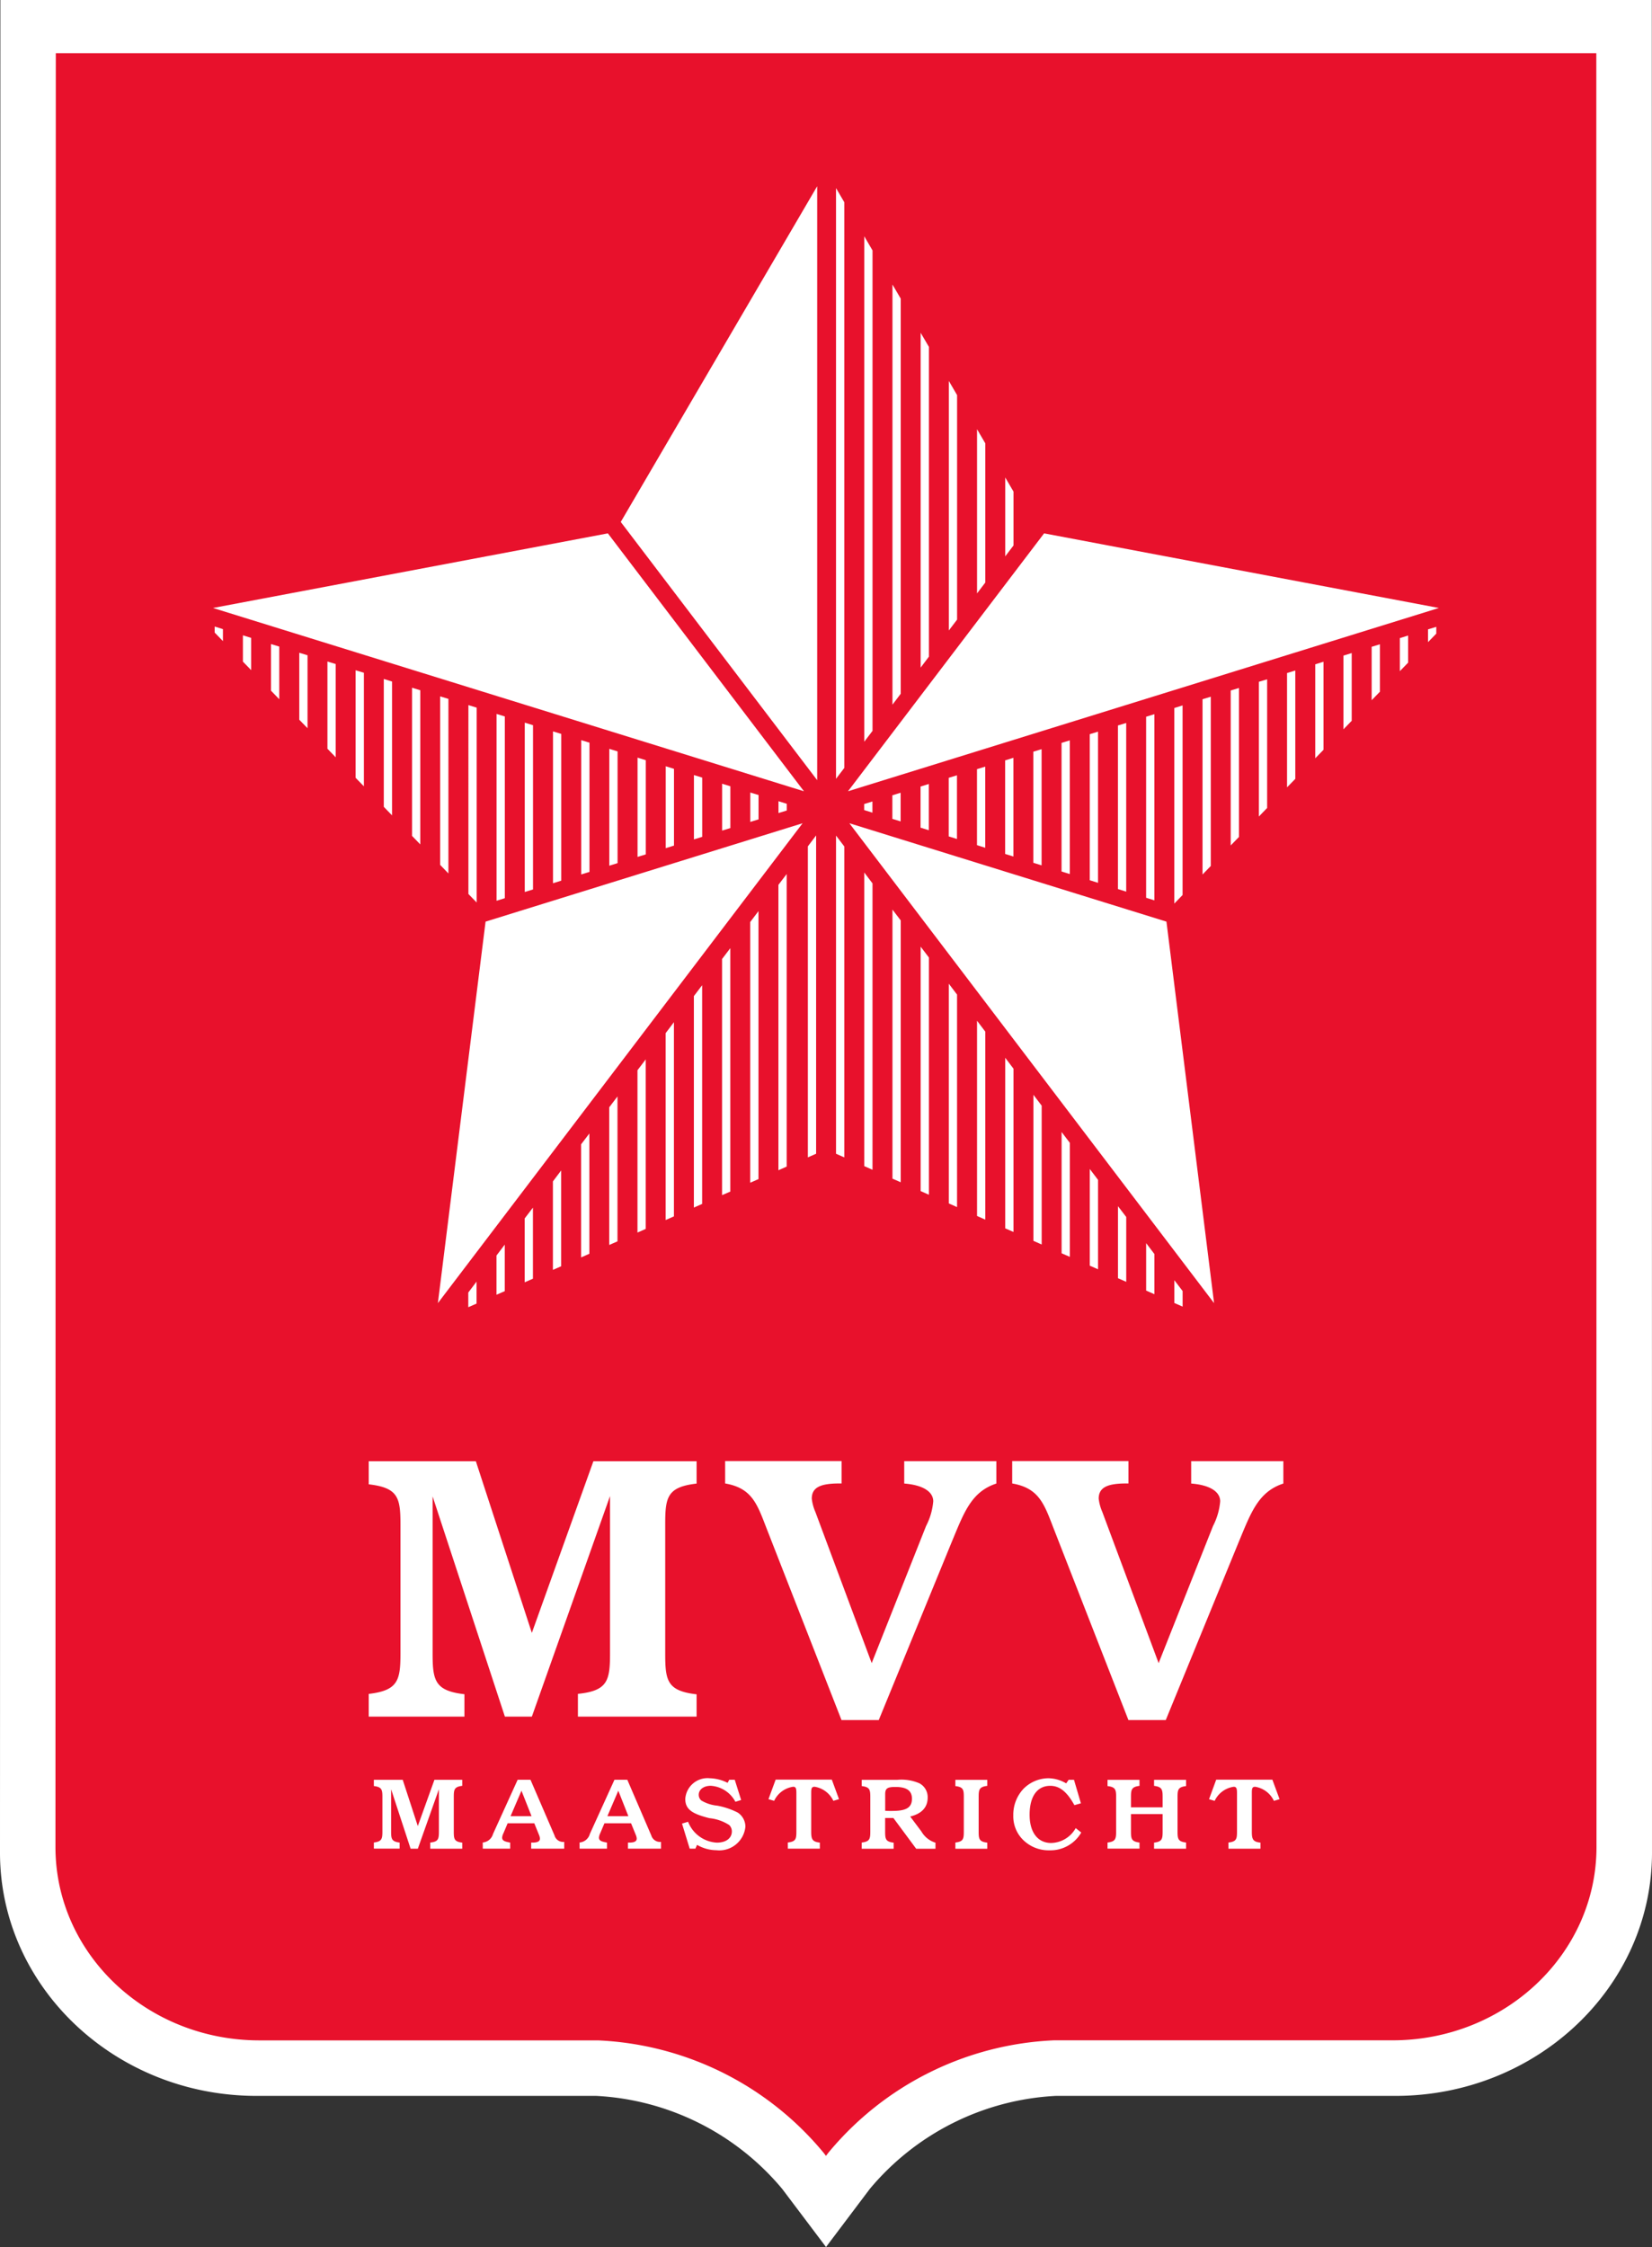
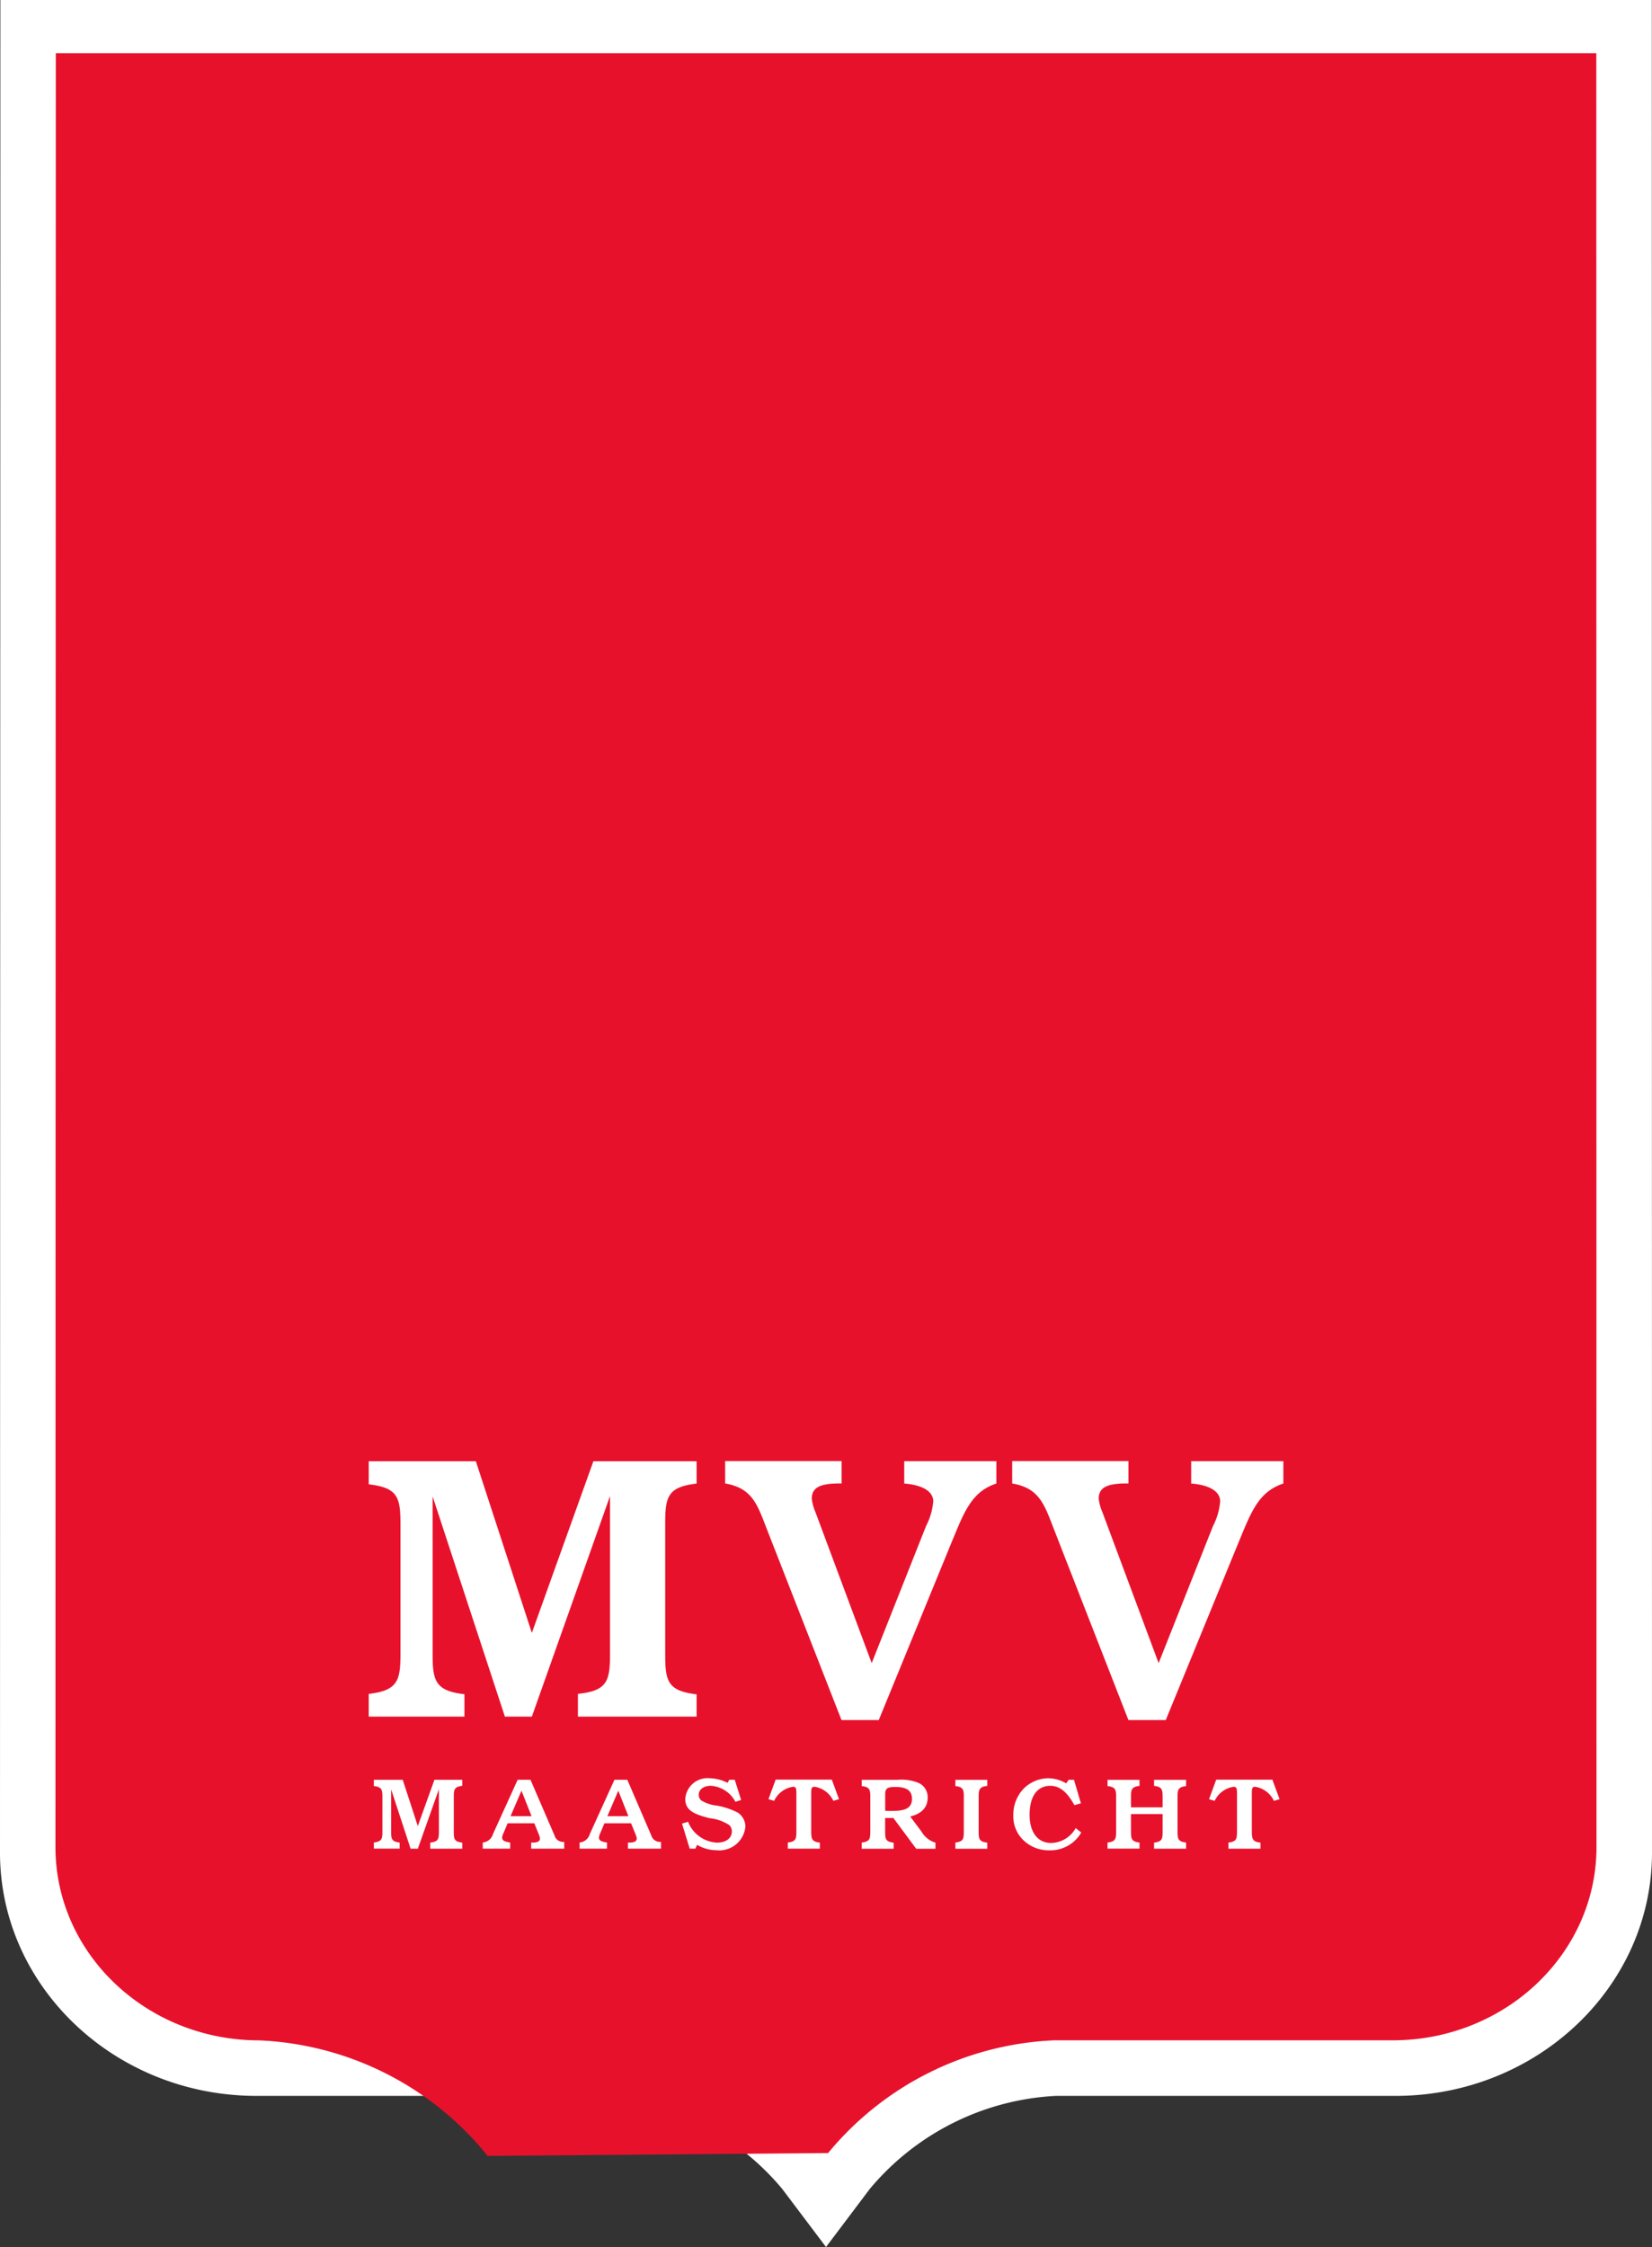
<svg xmlns="http://www.w3.org/2000/svg" width="100" height="136" viewBox="0 0 100 136">
  <rect x="0" y="0" width="100" height="136" fill="#333333" stroke="none" />
  <defs>
    <style>.a{fill:none;}.b{clip-path:url(#a);}.c{fill:#fff;}.d{fill:#e8112c;}</style>
    <clipPath id="a">
      <rect class="a" width="100" height="136" />
    </clipPath>
  </defs>
  <g class="b">
    <path class="c" d="M292.707,103.18H192.741l-.023,112.134c0,8.117,6.965,14.72,15.524,14.72h20.571a15.725,15.725,0,0,1,11.253,5.629l2.653,3.518,2.656-3.523a15.722,15.722,0,0,1,11.249-5.624h20.567c8.563,0,15.527-6.6,15.527-14.72Z" transform="translate(-192.718 -103.18)" />
-     <path class="d" d="M242.849,233.494a18.785,18.785,0,0,1,13.674-6.823h20.491c6.817,0,12.348-5.241,12.348-11.7L289.351,106.4H196.1l-.021,108.575c0,6.458,5.528,11.7,12.351,11.7h20.49a18.788,18.788,0,0,1,13.674,6.823l.126.167Z" transform="translate(-192.722 -103.18)" />
+     <path class="d" d="M242.849,233.494a18.785,18.785,0,0,1,13.674-6.823h20.491c6.817,0,12.348-5.241,12.348-11.7L289.351,106.4H196.1l-.021,108.575c0,6.458,5.528,11.7,12.351,11.7a18.788,18.788,0,0,1,13.674,6.823l.126.167Z" transform="translate(-192.722 -103.18)" />
    <path class="c" d="M215.065,206.226c1.779-.208,1.921-.825,1.921-2.454v-7.8c0-1.629-.142-2.224-1.921-2.432v-1.395h6.485l3.389,10.388,3.725-10.388h6.248v1.351c-1.778.206-1.9.825-1.9,2.454v7.847c0,1.629.12,2.249,1.9,2.454V207.6h-7.184v-1.377c1.8-.183,1.944-.8,1.944-2.454v-9.519L224.94,207.6h-1.633l-4.375-13.329v9.52c0,1.629.146,2.249,1.926,2.454V207.6h-5.793Zm28.618,1.582h2.256l4.4-10.736c.747-1.789,1.181-3.074,2.718-3.579v-1.354h-5.577v1.354c1.155.09,1.757.505,1.757,1.078a3.983,3.983,0,0,1-.434,1.492l-3.292,8.3-3.411-9.155a2.758,2.758,0,0,1-.216-.8c0-.667.5-.919,1.658-.919h.146v-1.354H236.64v1.354c1.588.274,1.922,1.193,2.476,2.638Zm17.368,0h2.261l4.4-10.736c.747-1.789,1.181-3.074,2.718-3.579v-1.354H264.85v1.354c1.152.09,1.756.505,1.756,1.078a3.982,3.982,0,0,1-.433,1.492l-3.293,8.3-3.411-9.155a2.8,2.8,0,0,1-.217-.8c0-.667.505-.919,1.658-.919h.143v-1.354h-7.037v1.354c1.587.274,1.921,1.193,2.475,2.638Zm-45.676,7.412c.477-.056.518-.219.518-.662v-2.1c0-.438-.04-.6-.518-.655v-.378h1.748l.913,2.8,1.006-2.8h1.684v.365c-.479.057-.512.225-.512.663v2.117c0,.439.032.6.512.658v.368H218.79v-.373c.485-.05.523-.214.523-.662v-2.565l-1.276,3.6H217.6l-1.18-3.6v2.569c0,.439.038.6.515.658v.368h-1.559Zm9.546-1.593-.61-1.542-.661,1.542Zm-2.954,1.593a.709.709,0,0,0,.622-.519l1.491-3.279h.777l1.453,3.367a.546.546,0,0,0,.588.394v.41h-2v-.368h.091c.292,0,.44-.076.44-.242a.676.676,0,0,0-.05-.208l-.292-.718h-1.614l-.252.6a.706.706,0,0,0-.08.261c0,.189.144.246.487.307v.368h-1.659Zm8.815-1.593-.609-1.542-.661,1.542Zm-2.953,1.593a.706.706,0,0,0,.621-.519l1.49-3.279h.778l1.45,3.367a.553.553,0,0,0,.59.394v.41h-2v-.368h.089c.292,0,.441-.076.441-.242a.647.647,0,0,0-.05-.208l-.293-.718h-1.612l-.254.6a.779.779,0,0,0-.078.261c0,.189.143.246.486.307v.368H227.83Zm6.666.373-.466-1.517.367-.112a1.984,1.984,0,0,0,1.738,1.264c.565,0,.912-.272.912-.683a.534.534,0,0,0-.159-.381,2.689,2.689,0,0,0-1.2-.417c-.969-.247-1.461-.493-1.461-1.162a1.349,1.349,0,0,1,1.482-1.254,2.529,2.529,0,0,1,1.081.278l.1-.187h.332l.387,1.226-.348.107a1.819,1.819,0,0,0-1.49-.968c-.441,0-.729.236-.729.545a.448.448,0,0,0,.158.345,2.269,2.269,0,0,0,.952.311,4.547,4.547,0,0,1,1.249.419,1.025,1.025,0,0,1,.466.856,1.586,1.586,0,0,1-1.762,1.423,2.349,2.349,0,0,1-1.164-.324l-.1.231Zm5.939-.373c.487-.056.518-.219.518-.662v-2.313c0-.272-.016-.4-.193-.4a1.51,1.51,0,0,0-1.153.852l-.343-.1.434-1.182h3.4l.435,1.182-.342.1a1.519,1.519,0,0,0-1.135-.852c-.193,0-.206.123-.206.4v2.322c0,.45.066.611.523.658v.368h-1.936Zm6.329-1.912c.823,0,1.185-.191,1.185-.74,0-.488-.323-.71-1-.71-.486,0-.62.083-.62.441v1c.153.011.3.011.433.011m-1.853,1.912c.48-.056.519-.219.519-.662v-2.1c0-.438-.038-.6-.519-.655v-.378h2.149a2.734,2.734,0,0,1,1.334.206.943.943,0,0,1,.508.872c0,.581-.357.971-1.057,1.143l.676.9a1.481,1.481,0,0,0,.853.683v.368h-1.166l-1.38-1.862h-.5v.836c0,.439.038.6.515.658v.368h-1.935Zm5.668,0c.478-.056.511-.219.511-.662v-2.1c0-.438-.033-.6-.511-.655v-.378h1.932v.365c-.482.057-.522.225-.522.663v2.117c0,.439.039.6.522.658v.368h-1.932Zm7.62-.606a2.155,2.155,0,0,1-1.927,1.077,2.2,2.2,0,0,1-1.587-.625,2,2,0,0,1-.6-1.486,2.29,2.29,0,0,1,.618-1.613,2.145,2.145,0,0,1,1.517-.638,2.171,2.171,0,0,1,1.067.31l.149-.217h.323l.419,1.424-.394.111c-.434-.786-.879-1.17-1.46-1.17-.774,0-1.251.614-1.251,1.752,0,1.085.509,1.708,1.306,1.708a1.749,1.749,0,0,0,1.484-.9Zm1.591.606c.478-.056.52-.219.52-.662v-2.1c0-.438-.041-.6-.52-.655v-.378h1.935v.365c-.476.057-.516.225-.516.663v.637h1.916v-.637c0-.438-.039-.606-.518-.663v-.365h1.937v.378c-.479.058-.516.217-.516.655v2.1c0,.443.036.606.516.662v.373h-1.937v-.368c.479-.055.518-.219.518-.658V213.5h-1.916v1.064c0,.439.039.6.516.658v.368h-1.935Zm7.317,0c.488-.056.52-.219.52-.662v-2.313c0-.272-.02-.4-.2-.4a1.508,1.508,0,0,0-1.152.852l-.341-.1.434-1.182h3.4l.436,1.182-.343.1a1.513,1.513,0,0,0-1.136-.852c-.192,0-.2.123-.2.4v2.322c0,.45.066.611.522.658v.368h-1.938Z" transform="translate(-192.745 -103.702)" />
-     <path class="c" d="M222.127,158.962l19.19-5.955L219.24,182.052Zm-16.5-18.984L241.4,151.072l-11.87-15.61Zm24.683-5.207L242.2,150.4V114.452Zm33.032,24.191-19.194-5.955,22.077,29.045Zm-7.406-23.5-11.871,15.61,35.768-11.094ZM233.028,165.71v11.313l.5-.222V165.049Zm6.826-8.974V174.01l.5-.223V156.081ZM229.612,170.2v8.332l.5-.219v-8.771Zm1.71-2.243v9.824l.5-.222v-10.26Zm-3.412,4.483v6.846l.5-.222v-7.279Zm8.532-11.215v14.291l.5-.216V160.567Zm-13.654,17.946v2.374l.5-.218v-2.817Zm-1.707,2.24v.888l.5-.219V180.75Zm3.413-4.485v3.866l.5-.219v-4.3Zm1.709-2.24v5.354l.5-.219v-5.8Zm11.944-15.7v15.779l.5-.22v-16.22Zm-3.411,4.483v12.8l.5-.222V162.81Zm6.9-9.062v18.823l.5-.22V153.745Zm-17.137,2.761.5-.154v-9.941l-.5-.154Zm-10.238-6.909.5.512V143.9l-.5-.153Zm11.947,6.38.5-.156V147.6l-.5-.154Zm-13.653-8.141.5.518v-5.645l-.5-.153Zm3.411,3.516.5.517v-8.1l-.5-.157Zm6.826,5.686.5-.156v-11l-.5-.153Zm-13.654-12.717.5.518v-3.186l-.5-.153Zm-1.7-1.758.5.516v-1.952l-.5-.156Zm-1.709-1.759.5.518v-.725l-.5-.158Zm11.947,12.307.5.516v-9.331l-.5-.153Zm3.412,3.515.5.516V146.01l-.5-.153Zm-10.238-10.547.5.515v-4.415l-.5-.153Zm17.067,9.366.5-.154v-7.822l-.5-.153Zm1.7-.529.5-.156v-6.762l-.5-.156Zm5.123-1.593.5-.154v-3.586l-.5-.154Zm-1.708.532.5-.157v-4.644l-.5-.157Zm3.413-1.064.5-.154V150.77l-.5-.156Zm-5.119,1.593.5-.154v-5.7l-.5-.156Zm8.532-2.655.5-.153v-.408l-.5-.156Zm-20.48,3.137.5.519V145.481l-.5-.153Zm18.773-2.6.5-.156V151.3l-.5-.153Zm5.19-2.61.5-.658V115.42l-.5-.856Zm1.709-2.245.5-.656V118.337l-.5-.856Zm1.707-2.243.5-.658V121.254l-.5-.853Zm6.827-8.977.5-.658v-3.26l-.5-.856Zm-3.415,4.488.5-.658V127.094l-.5-.858Zm-1.706,2.246.5-.661V124.174l-.5-.853Zm3.414-4.491.5-.658v-8.423l-.5-.856Zm-3.414,36.175.5.222V161.134l-.5-.658Zm-1.706-.753.5.219V158.888l-.5-.655Zm5.12,2.259.5.222V165.62l-.5-.658Zm3.412,1.505.5.222V170.1l-.5-.658Zm-11.948-5.27.5.22v-18.82l-.5-.658Zm17.067,7.532.5.22v-3.925l-.5-.654Zm3.412,1.5.5.219v-.943l-.5-.655Zm-1.707-.751.5.22v-2.433l-.5-.658Zm-11.946-5.275.5.222V163.377l-.5-.658Zm6.828,3.016.5.219v-6.9l-.5-.658Zm1.706.751.5.219v-5.412l-.5-.658Zm-5.118-2.259.5.219v-9.882l-.5-.66Zm-8.534-3.767.5.222V156.648l-.5-.661ZM258.7,147.617v8.839l.5.157v-9.15Zm3.412-1.056v10.956l.5.157V146.405Zm-1.706.529v9.9l.5.157V146.937Zm-8.532,2.643v4.6l.5.159V149.58Zm11.944-3.7v11.836l.5-.518V145.876Zm3.414-1.061v9.379l.5-.515V144.82Zm-1.706.529v10.608l.5-.515V145.35Zm-8.534,2.643v7.782l.5.156v-8.091Zm17.064-5.283v4.46l.5-.515v-4.1Zm-1.707.528v5.687l.5-.515v-5.33Zm5.122-1.587v2l.5-.515v-1.642Zm-8.534,2.643V152.6l.5-.518v-7.787Zm6.827-2.117v3.233l.5-.515v-2.871Zm-20.48,6.348V155.4l.5.156v-7.032Zm-6.827,2.111v2.487l.5.156v-2.8Zm30.719-9.514v.773l.5-.515v-.411Zm-8.534,2.643v6.918l.5-.513v-6.558Zm-20.48,6.342v3.545l.5.157v-3.855Zm-5.118,1.587v.365l.5.156v-.677Zm8.534-2.643v5.663l.5.156v-5.975Zm-6.827,2.114v1.426l.5.154v-1.736Z" transform="translate(-192.734 -103.18)" />
  </g>
</svg>